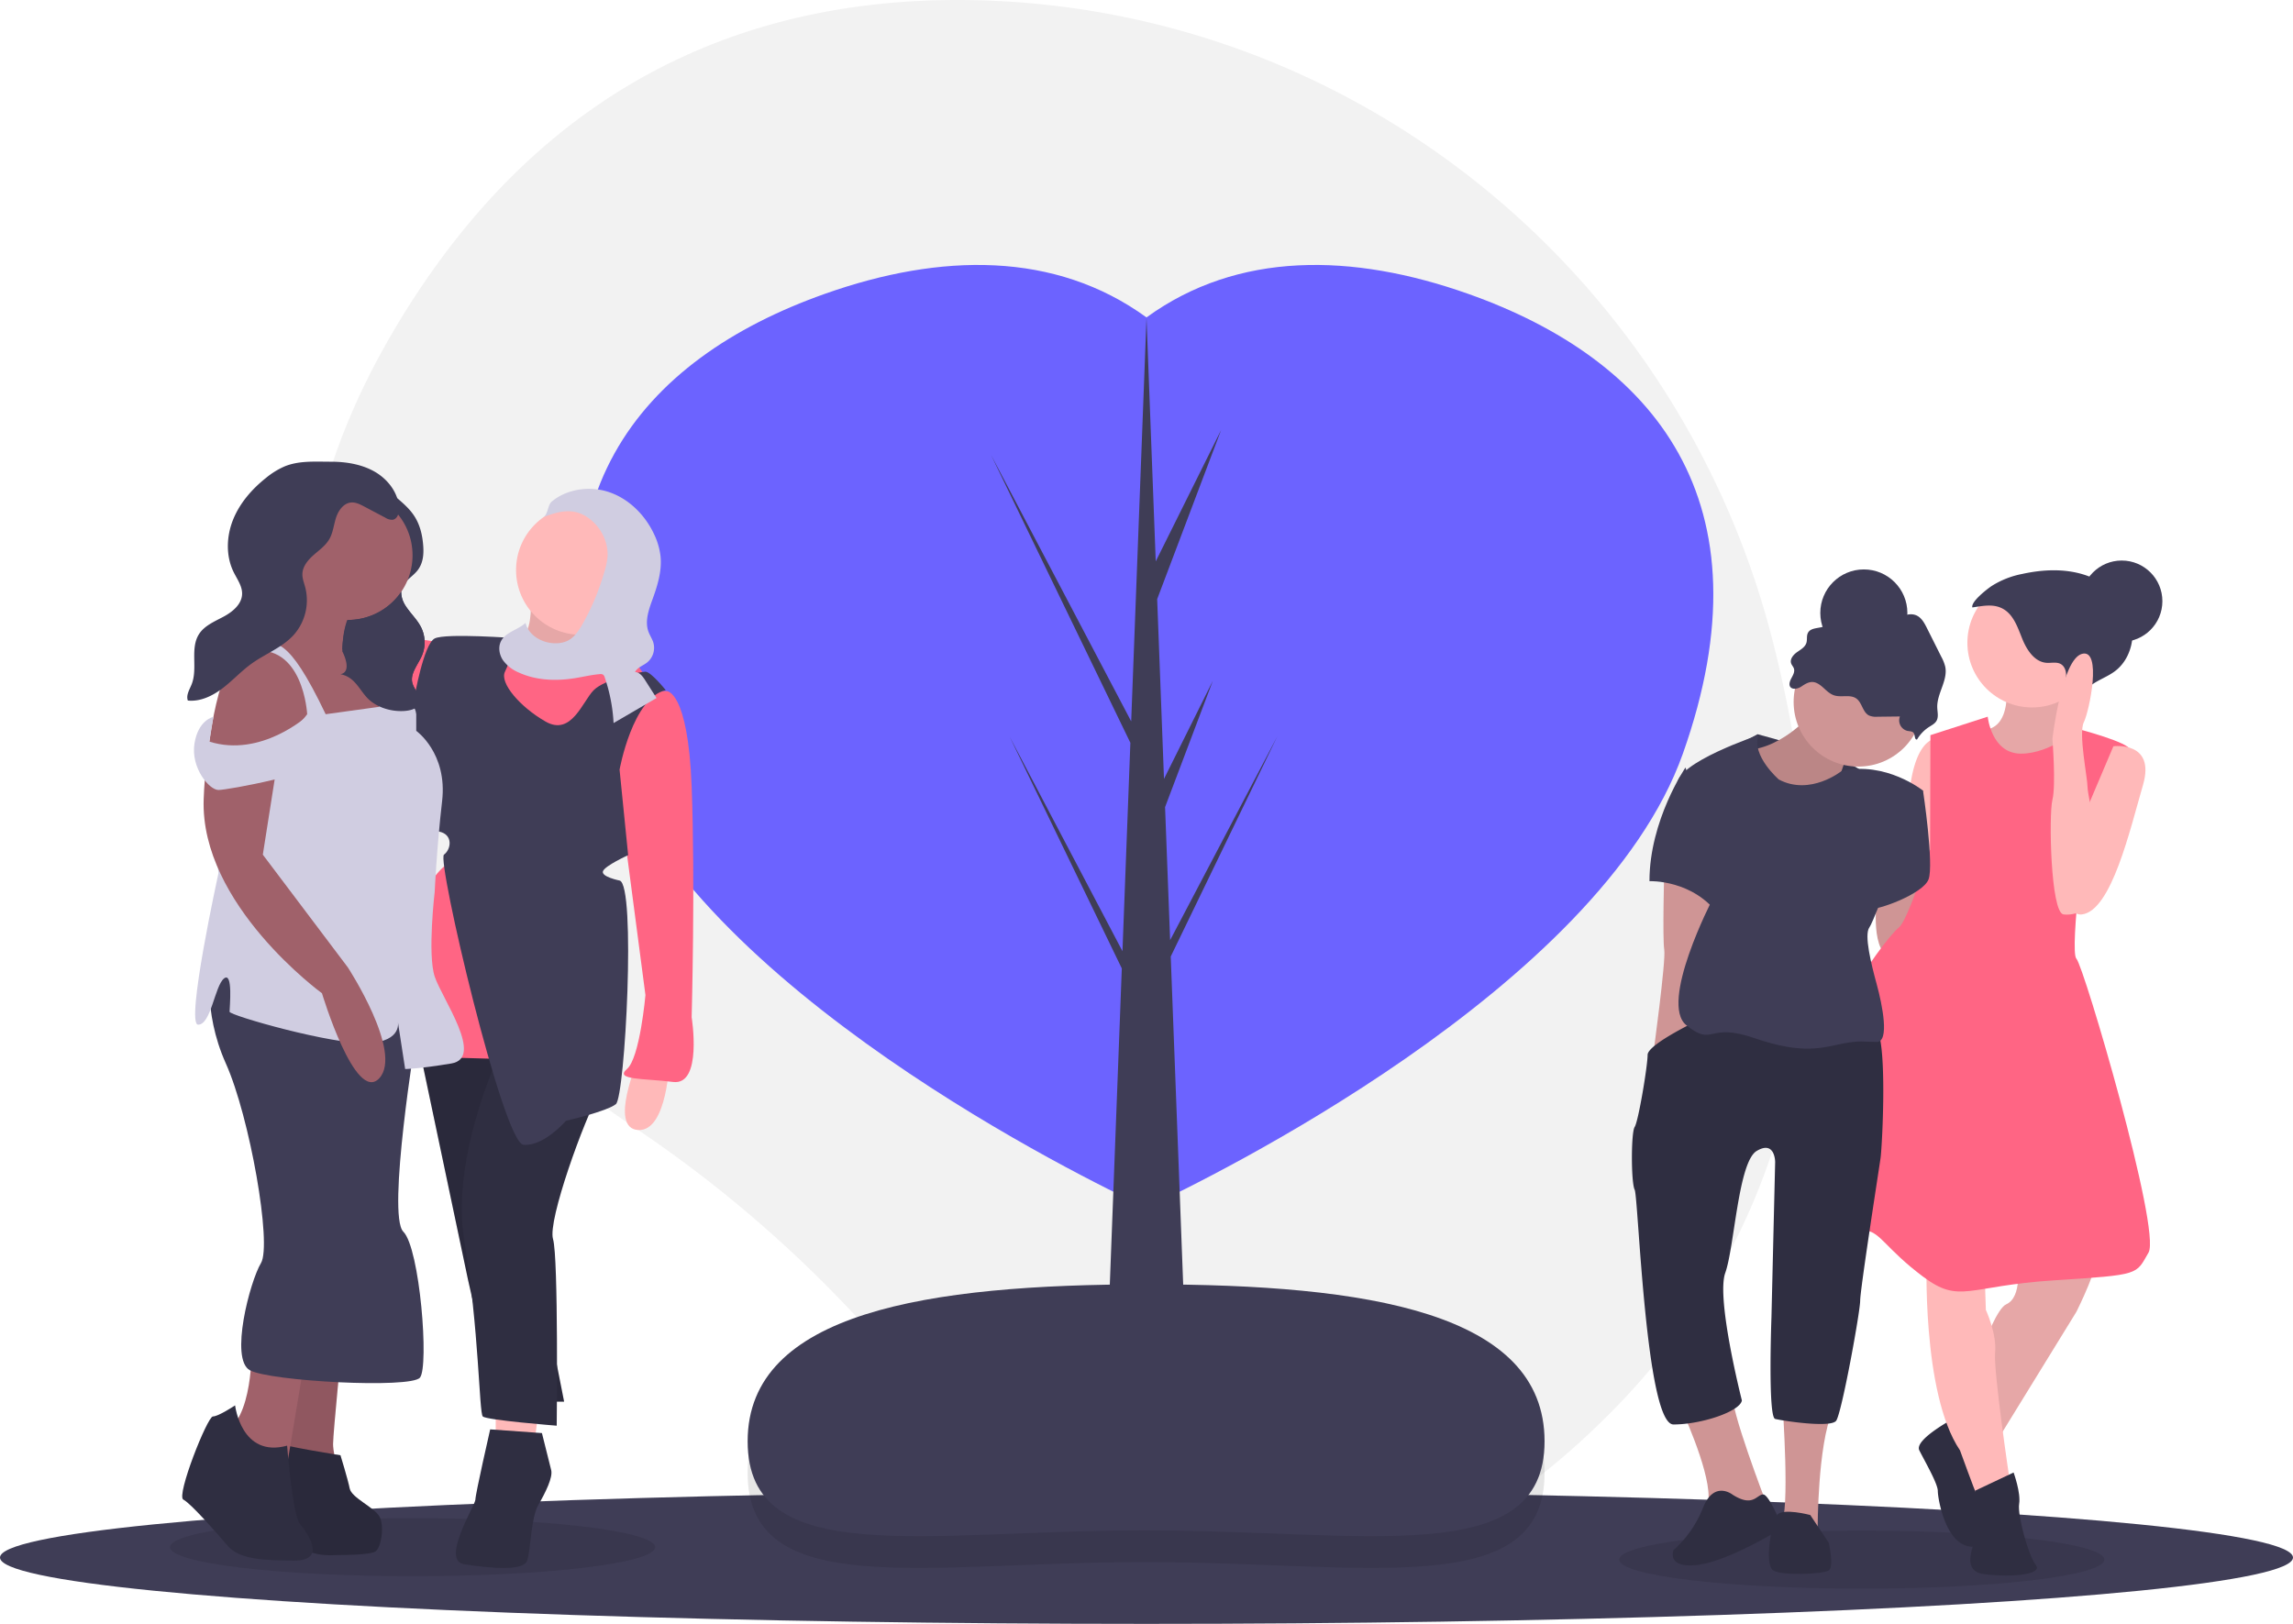
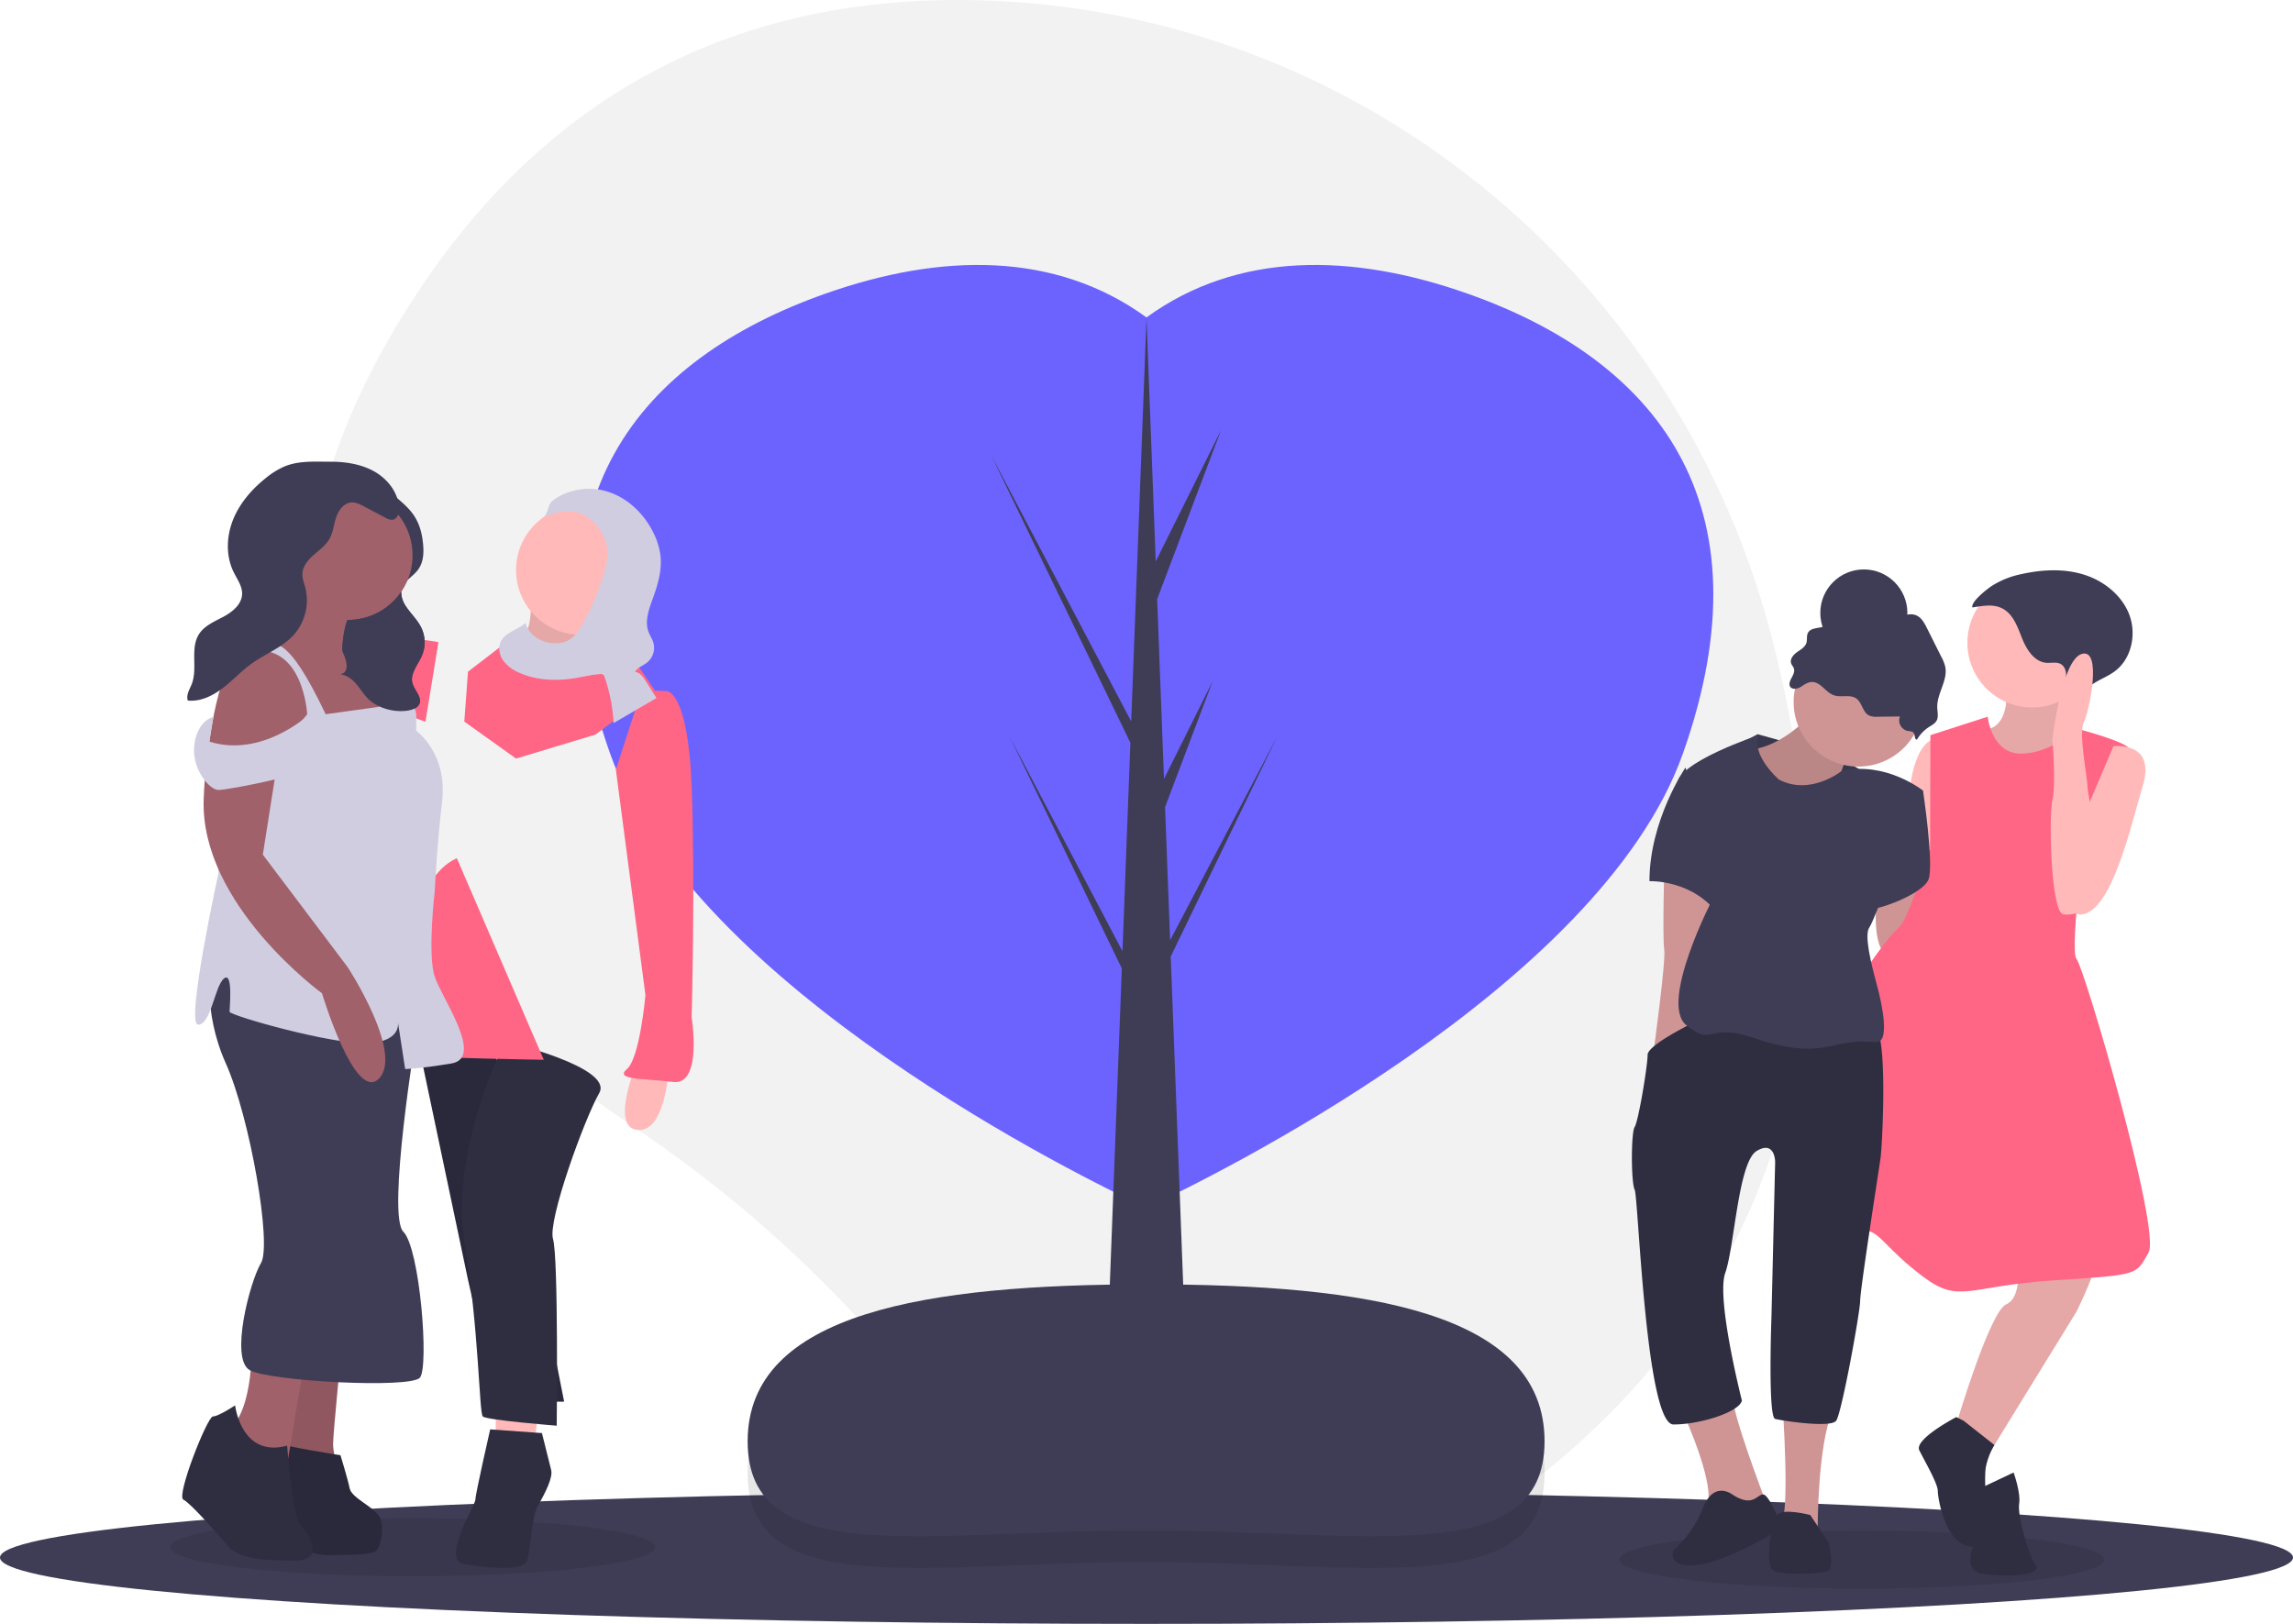
<svg xmlns="http://www.w3.org/2000/svg" data-name="Layer 1" width="1106" height="783.429">
  <path d="M855.085 309.387C810.168 132.765 654.968 5.269 472.796.156 376.488-2.548 275.144 29.393 201.36 141.168c-131.9 199.808 8.105 337.882 105.713 403.492a610.757 610.757 0 01126.241 113.465c65.931 78.238 192.767 175.459 343.824 23.128 109.485-110.41 107.866-254.219 77.948-371.866z" fill="#f2f2f2" />
  <ellipse cx="553" cy="751.429" rx="553" ry="32" fill="#3f3d56" />
  <ellipse cx="199" cy="746.429" rx="117" ry="14" opacity=".1" />
  <ellipse cx="898" cy="752.429" rx="117" ry="14" opacity=".1" />
  <path d="M708.091 141.74C652.201 121.96 597.041 121.16 553 153.13c-44.04-31.969-99.202-31.169-155.091-11.39-89.395 31.636-146.801 99.846-103.661 221.748 40.18 113.54 230.96 206.166 256.945 218.339.44.895.674 1.36.674 1.36s.393-.178 1.133-.52c.74.342 1.133.52 1.133.52s.233-.465.674-1.36c25.985-12.173 216.764-104.799 256.945-218.34 43.14-121.901-14.266-190.111-103.66-221.747z" fill="#6c63ff" />
  <path fill="#3f3d56" d="M616 355.429l-51.609 98.148-2.436-64.19L585 328.429l-23.561 47.355-3.292-86.743L589 207.429l-31.545 63.399L553 153.429l-7.385 194.588L478 219.429l67.223 138.927-3.816 100.542L487 355.429l54.091 111.789L533 680.429h40l-8.31-218.96L616 355.429z" />
  <path d="M745 710.664c0 62.194-86.691 42.957-192.835 42.957s-191.548 19.237-191.548-42.957 86.68-75.72 192.824-75.72S745 648.47 745 710.663z" opacity=".1" />
  <path d="M745 695.35c0 62.194-86.691 42.957-192.835 42.957s-191.548 19.237-191.548-42.956 86.68-75.721 192.824-75.721S745 633.157 745 695.35z" fill="#3f3d56" />
  <path d="M307.756 511.288s-14.265 32.988 0 33.88 15.157-33.88 15.157-33.88z" fill="#ffb9b9" />
  <path fill="#2f2e41" d="M200.77 498.807l24.963 118.576 13.374 58.843h32.987L236.432 495.24l-35.662 3.567z" />
  <path opacity=".1" d="M200.77 498.807l24.963 118.576 13.374 58.843h32.987L236.432 495.24l-35.662 3.567z" />
  <path fill="#ffb9b9" d="M239.107 678.009v14.265l18.722 3.566 1.783-14.265-20.505-3.566z" />
  <path d="M261.395 691.382l-24.963-1.783s-7.132 31.204-7.132 33.879-16.94 29.421-5.35 31.204 28.53 3.566 30.313-1.783 1.783-20.506 5.35-26.746 7.132-13.374 6.24-16.94zM243.564 502.373s-26.746 53.493-19.614 96.287 7.133 82.915 8.916 84.698 35.662 4.458 35.662 4.458.891-81.132-1.783-90.047 15.156-57.951 22.289-70.433-45.47-24.963-45.47-24.963z" fill="#2f2e41" />
  <path d="M211.469 309.797s-38.337-8.024-32.988 12.482 26.747 25.855 26.747 25.855zM220.384 414.11s-18.723 6.24-18.723 38.336-8.915 56.168 0 57.06 60.626 1.782 60.626 1.782zM225.733 324.062l23.181-17.831 32.096 11.59 21.397-4.457 13.373 19.614-28.529 21.397-38.337 11.59-24.964-17.831 1.783-24.072z" fill="#ff6584" />
  <path d="M256.046 288.4s.892 15.157-3.566 17.831 41.011 8.916 41.011 8.916l3.567-24.072z" fill="#ffb9b9" />
  <path d="M256.046 288.4s.892 15.157-3.566 17.831 41.011 8.916 41.011 8.916l3.567-24.072z" opacity=".1" />
  <circle cx="280.118" cy="275.027" r="31.204" fill="#ffb9b9" />
  <path d="M309.54 332.978l12.035.446s10.253-.446 12.036 45.915 0 111.444 0 111.444 5.35 32.987-8.915 31.204-28.53-.892-22.289-6.24 8.916-35.663 8.916-35.663l-14.265-108.77z" fill="#ff6584" />
-   <path d="M248.914 307.92s-33.88-2.58-39.229.094-9.807 28.53-9.807 28.53l-.891 20.506s5.885 42.803 12.75 44.136 5.972 8.465 2.406 11.14 28.53 139.082 38.337 139.974 20.506-11.59 20.506-11.59 19.614-4.458 24.072-8.024 9.807-106.095 1.783-107.878c0 0-8.916-1.783-8.024-4.458s12.161-7.78 12.161-7.78l-4.137-41.255s6.24-34.771 22.289-38.337c0 0-7.133-8.916-9.808-8.916s-19.614 3.566-24.963 8.916-10.699 22.289-23.18 15.156-22.29-18.722-19.615-24.072 5.35-16.142 5.35-16.142z" fill="#3f3d56" />
  <path d="M189.995 239.012c3.434 2.861 6.905 5.762 9.325 9.188 3.16 4.473 4.364 9.623 4.787 14.709.356 4.282.101 8.832-2.861 12.46-2.14 2.62-5.58 4.608-7.007 7.502-1.577 3.196-.338 6.832 1.69 9.872s4.822 5.761 6.626 8.885a16.27 16.27 0 01.925 14.728c-1.9 4.392-5.8 8.684-4.556 13.214 1.01 3.675 5.305 7.35 2.994 10.654-1.288 1.842-4.209 2.608-6.908 2.784-6.6.43-13.394-1.862-17.473-5.897-4.037-3.994-6.028-9.817-12.181-11.566-2.259-.641-4.767-.597-7.03-1.228a10.85 10.85 0 01-7.852-9.34c-.692-6.475 3.4-12.674 8.144-18.036a96.075 96.075 0 0111.166-10.702c5.66-4.626 12.134-8.947 15.39-14.796 3.74-6.717 2.43-14.957-3.304-20.773-2.125-2.154-4.795-3.989-6.616-6.303-2.19-2.786-6.006-12.754-1.476-15.118 4.95-2.583 13.463 7.468 16.217 9.763z" fill="#3f3d56" />
  <path d="M141.927 646.804l-8.915 57.951s15.156 36.554 28.53 36.554 21.397-1.783 21.397-3.566-8.916-12.482-13.373-14.265-8.916-21.397-8.916-26.747 4.458-49.927 4.458-49.927z" fill="#a0616a" />
  <path d="M141.927 646.804l-8.915 57.951s15.156 36.554 28.53 36.554 21.397-1.783 21.397-3.566-8.916-12.482-13.373-14.265-8.916-21.397-8.916-26.747 4.458-49.927 4.458-49.927z" opacity=".1" />
  <path d="M164.216 702.08s-28.53-4.457-31.204-6.24-11.59 34.77 2.675 45.469 24.071 8.915 26.746 8.915 16.048 0 18.723-1.783 4.458-12.481 1.783-16.94-13.373-8.915-14.265-13.372-4.458-16.048-4.458-16.048z" fill="#2f2e41" />
  <path d="M164.216 702.08s-28.53-4.457-31.204-6.24-11.59 34.77 2.675 45.469 24.071 8.915 26.746 8.915 16.048 0 18.723-1.783 4.458-12.481 1.783-16.94-13.373-8.915-14.265-13.372-4.458-16.048-4.458-16.048z" opacity=".1" />
  <path d="M121.422 649.479s.891 36.554-14.265 41.903 16.94 27.638 16.94 27.638l14.264-11.59 10.699-64.192z" fill="#a0616a" />
  <path d="M113.398 678.009s2.933 25.51 25.093 19.442c0 0 2.545 33.16 6.111 37.617s13.373 17.831-2.675 17.831-26.746-.891-32.095-7.132S92 725.26 88.434 723.477s11.59-40.119 14.265-40.119 10.699-5.35 10.699-5.35z" fill="#2f2e41" />
  <path d="M101.808 464.928s-4.458 22.288 7.132 48.143 22.289 87.373 16.94 96.288-15.157 46.36-5.35 51.71 77.565 8.916 82.023 3.566 0-62.408-8.024-70.432 6.24-95.396 6.24-95.396l-4.457-20.506z" fill="#3f3d56" />
  <circle cx="167.782" cy="267.894" r="31.204" fill="#a0616a" />
  <path d="M148.168 278.593s-11.59 28.53-27.638 32.096-20.506 55.276-20.506 55.276l73.108-14.265 22.289-9.807s1.783-21.397-6.241-25.855-24.072-2.674-24.072-2.674 0-17.831 8.024-21.398-24.964-13.373-24.964-13.373z" fill="#a0616a" />
  <path d="M148.168 344.568s-1.783-34.77-27.638-30.313c0 0-5.35-1.783-16.94 15.157l-3.566-7.133s15.157-14.027 24.072-12.809 14.265-4.13 32.988 35.098l25.855-3.566-2.675-31.205h2.675l7.132 26.747s9.807 0 10.699 8.024v8.024s15.156 10.699 12.482 33.879-3.567 43.686-3.567 43.686-3.566 30.313 0 41.011 24.072 39.229 8.024 41.903-22.288 2.675-22.288 2.675l-3.567-23.18s2.675 9.807-14.264 10.698-66.867-13.373-66.867-15.156 1.783-19.614-2.675-16.048-6.24 22.289-12.481 22.289 9.807-73.107 9.807-73.107l-5.35-55.277v-6.24s34.771 3.566 48.144-15.157z" fill="#d0cde1" />
  <path d="M118.747 318.713s-18.723 16.048-20.506 66.866 57.06 93.613 57.06 93.613 16.048 53.494 27.638 41.012-15.157-53.493-15.157-53.493l-41.01-54.385 12.48-79.348s0-18.723-20.505-14.265z" fill="#a0616a" />
  <path d="M102.946 345.841s-7.38 1.402-9.162 12.992 7.132 22.289 11.59 22.289 48.144-8.024 53.493-15.157 19.614-4.458 19.614-4.458l-30.313-16.047s-22.165 20.196-47.19 12.327z" fill="#d0cde1" />
  <path d="M202.555 301.628c-1.804-3.124-4.596-5.845-6.625-8.885a12.116 12.116 0 01-2.385-7.243 31.167 31.167 0 01-25.699 13.597c-2.734 6.461-2.738 15.158-2.738 15.158s5.232 9.833-.902 11.025c.388.075.773.158 1.15.265 6.153 1.75 8.144 7.572 12.181 11.566 4.08 4.035 10.874 6.328 17.473 5.897 2.7-.176 5.62-.942 6.908-2.784 2.31-3.305-1.985-6.979-2.994-10.654-1.244-4.53 2.656-8.822 4.556-13.214a16.27 16.27 0 00-.925-14.728zM137.262 225.021a37.68 37.68 0 00-8.921 5.51c-6.791 5.388-12.69 12.15-15.917 20.194s-3.558 17.465.256 25.25c1.697 3.463 4.232 6.814 4.094 10.668-.175 4.91-4.6 8.533-8.926 10.86s-9.216 4.298-11.861 8.438c-4.424 6.925-.523 16.445-3.508 24.101-1.014 2.6-2.834 5.31-1.877 7.93 6.067.628 11.983-2.27 16.825-5.98s8.988-8.277 13.94-11.835c6.674-4.793 14.782-7.74 20.297-13.832a25.206 25.206 0 005.559-23c-.569-2.126-1.43-4.23-1.369-6.431.1-3.623 2.658-6.694 5.375-9.093s5.8-4.545 7.612-7.685c1.82-3.154 2.13-6.93 3.258-10.393s3.64-6.994 7.269-7.292c2.21-.181 4.308.884 6.269 1.92l10.301 5.44a5.672 5.672 0 003.522.956c2.272-.41 3.11-3.259 3.016-5.565-.307-7.605-5.676-14.361-12.376-17.975-6.228-3.36-13.568-4.469-20.575-4.457-7.413.012-15.267-.613-22.263 2.271z" fill="#3f3d56" />
  <path d="M293.516 237.335c9.728 3.199 17.57 11.029 21.93 20.294a33.313 33.313 0 013.153 10.724c.712 6.956-1.362 13.88-3.744 20.453-1.875 5.177-3.971 10.86-2.052 16.02.666 1.79 1.787 3.395 2.338 5.223a9.146 9.146 0 01-3.078 9.62c-1.962 1.52-4.66 2.337-5.761 4.562 2.157.02 3.676 2.05 4.836 3.868l5.53 8.666-20.72 12.076a80.47 80.47 0 00-4.274-22.058 2.492 2.492 0 00-.77-1.286 2.457 2.457 0 00-1.652-.263c-4.055.34-8.026 1.32-12.045 1.96-9.042 1.441-18.61 1.09-26.935-2.72a18.02 18.02 0 01-7.643-5.911c-1.828-2.701-2.461-6.375-.96-9.271 2.283-4.41 8.172-5.382 11.81-8.762 1.619 6.446 8.901 10.247 15.53 9.777a12.937 12.937 0 004.653-1.119c3.025-1.439 5.073-4.326 6.8-7.197a113.752 113.752 0 0010.875-25.573 36.112 36.112 0 001.662-7.472c.657-7.824-3.676-15.716-10.357-19.84s-13.515-2.416-20.8.512c2.45-.985 2.288-5.918 4.24-7.602a25.314 25.314 0 018.285-4.59 30.38 30.38 0 0119.15-.09z" fill="#d0cde1" />
  <path d="M847.75 354.23s50.819 13.374 51.71 19.615-25.855 23.257-25.855 23.257l-56.168-26.823z" fill="#3f3d56" />
  <path d="M847.75 354.23s50.819 13.374 51.71 19.615-25.855 23.257-25.855 23.257l-56.168-26.823z" opacity=".1" />
  <path d="M874.05 343.978s-16.047 19.614-35.661 17.83 24.072 41.904 24.072 41.904l22.288-19.614s6.241-25.855 11.59-26.747-22.288-13.373-22.288-13.373z" fill="#cf9595" />
  <path d="M874.05 343.978s-16.047 19.614-35.661 17.83 24.072 41.904 24.072 41.904l22.288-19.614s6.241-25.855 11.59-26.747-22.288-13.373-22.288-13.373z" opacity=".1" />
  <path d="M973.013 609.66s2.675 16.048-5.35 19.615-24.071 57.95-24.071 57.95l15.156 15.157 42.795-69.541s12.482-24.964 8.024-24.964-36.554 1.783-36.554 1.783z" fill="#ffb9b9" />
  <path d="M973.013 609.66s2.675 16.048-5.35 19.615-24.071 57.95-24.071 57.95l15.156 15.157 42.795-69.541s12.482-24.964 8.024-24.964-36.554 1.783-36.554 1.783z" opacity=".1" />
  <path d="M947.158 685.442l-3.566-1.783s-20.506 10.699-17.831 16.048 8.915 16.048 8.915 19.614 3.567 24.964 15.157 26.747 11.59-8.915 9.807-13.373-2.675-19.614-1.783-24.964a34.4 34.4 0 014.121-10.598z" fill="#2f2e41" />
-   <path d="M929.327 605.203s-2.675 66.866 16.048 94.504c0 0 7.132 19.614 8.024 21.398s16.048-6.241 16.048-6.241-8.024-53.493-7.132-62.409-4.458-20.506-4.458-20.506l-.892-26.746z" fill="#ffb9b9" />
  <path d="M971.23 710.406l-18.616 8.799s1.676 13.49 2.568 16.164-12.482 22.29 1.783 24.072 28.53 0 24.964-4.457-8.916-24.072-8.024-29.422-2.675-15.156-2.675-15.156z" fill="#2f2e41" />
  <path d="M933.785 356.46s-11.59-.892-13.373 32.987a527.06 527.06 0 000 58.842l28.53.892-2.675-53.493zM967.664 330.605s2.674 19.614-9.807 21.397 14.265 29.421 14.265 29.421l34.77-19.614s-13.373-24.072-6.24-35.662-32.988 4.458-32.988 4.458z" fill="#ffb9b9" />
  <path d="M967.664 330.605s2.674 19.614-9.807 21.397 14.265 29.421 14.265 29.421l34.77-19.614s-13.373-24.072-6.24-35.662-32.988 4.458-32.988 4.458z" opacity=".1" />
  <circle cx="896.34" cy="338.628" r="31.204" fill="#cf9595" />
  <circle cx="980.146" cy="310.099" r="31.204" fill="#ffb9b9" />
  <path d="M802.727 419.76s-.892 32.987 0 38.337-5.35 50.818-5.35 50.818l19.614-14.265s15.157-48.144 8.916-60.625-23.18-14.265-23.18-14.265zM905.255 434.025s-3.566 26.746 8.024 28.53 14.265-20.506 14.265-20.506l-4.458-22.29z" fill="#cf9595" />
  <path d="M879.46 331.787c1.606 1.459 3.215 3.052 5.283 3.706 3.463 1.097 7.681-.61 10.635 1.505 2.81 2.01 3.032 6.6 6.105 8.178a8.576 8.576 0 004.053.612l10.868-.128a5.203 5.203 0 003.598 6.943c1.137.215 2.563.162 3.127 1.173.609 1.092.323 3.267 1.54 2.979a17.907 17.907 0 015.735-6.003c1.328-.857 2.838-1.603 3.63-2.97 1.093-1.886.456-4.243.378-6.422-.242-6.78 5.234-13.12 3.842-19.759a19.914 19.914 0 00-1.888-4.745l-6.953-13.879c-1.228-2.452-2.657-5.098-5.194-6.141-3.84-1.58-7.96 1.233-12.049 1.954-4.648.818-9.268-1.126-13.808-2.415s-9.96-1.754-13.477 1.394c-1.428 1.278-2.418 3.067-4.086 4.013-2.846 1.613-7.342.668-8.792 3.6-.71 1.44-.241 3.196-.705 4.732-.633 2.095-2.772 3.27-4.558 4.535s-3.52 3.361-2.792 5.425c.31.878 1.03 1.57 1.319 2.456.533 1.63-.5 3.303-1.297 4.821-2.658 5.066 1.715 6.048 5.028 3.773 4.036-2.771 6.397-3.026 10.458.663z" fill="#3f3d56" />
  <path d="M958.748 345.76s1.783 17.832 16.048 17.832 27.494-11.91 27.494-11.91 25.108 6.56 25.108 10.127-20.506 29.421-20.506 29.421-8.915 67.758-5.35 71.324 41.012 131.059 34.771 141.757-3.566 10.699-45.469 13.373-45.469 11.59-63.3-1.783-20.506-21.397-27.638-22.288-15.157-98.963-8.024-112.336 19.614-30.313 24.072-33.88 15.014-37.548 15.014-37.548l.142-55.173z" fill="#ff6584" />
  <path d="M1019.374 360.026s20.506-2.675 14.265 18.722-15.157 60.626-29.422 62.409 2.675-51.71 2.675-51.71z" fill="#ffb9b9" />
  <path d="M975.389 276.898c9.83-2.162 20.248-2.662 29.848.361s18.28 9.935 21.824 19.355 1.048 21.235-7.02 27.252c-4.205 3.134-9.577 4.623-13.286 8.33-4 3.998-5.952 10.422-11.272 12.34a23.525 23.525 0 01-.356-12.119 35.905 35.905 0 001.42-6.398c.108-2.186-.67-4.603-2.582-5.67-2.031-1.133-4.55-.407-6.87-.578-5.771-.426-9.508-6.214-11.676-11.58s-4.11-11.457-9.116-14.362c-4.715-2.735-9.943-1.477-14.97-.776-.756-2.762 6.996-8.773 9.273-10.315a42.513 42.513 0 0114.783-5.84z" fill="#3f3d56" />
  <path d="M1014.916 419.76s-8.024-35.662-8.024-40.12-4.458-25.855-1.783-31.204 8.916-35.663-.892-32.988-14.264 41.012-14.264 41.012 1.783 22.288 0 29.42-.892 54.385 5.349 55.277 19.614-3.566 19.614-21.397z" fill="#ffb9b9" />
-   <circle cx="1023.386" cy="290.039" r="19.614" fill="#3f3d56" />
  <path d="M812.98 370.279s-17.386 25.409-17.386 54.83c0 0 21.397-.891 33.88 16.94s-16.495-71.77-16.495-71.77z" fill="#3f3d56" />
  <path d="M810.75 679.202s13.374 28.53 13.374 42.794 27.638 2.675 27.638 2.675-17.831-46.361-16.048-52.602-24.963 7.133-24.963 7.133zM859.786 677.418s3.747 53.119-.801 57.764 17.74 1.97 17.74 1.97 0-40.12 7.133-56.167z" fill="#cf9595" />
  <path d="M821.45 491.084s-26.747 12.482-26.747 17.831-4.458 32.096-6.241 34.77-1.783 26.747 0 30.313 5.349 113.228 18.722 113.228 32.096-6.241 32.988-11.59c0 0-12.482-49.036-8.024-61.518s6.24-53.493 15.156-58.842 8.916 5.35 8.916 5.35l-1.783 74.89s-1.784 48.143 1.783 49.035 26.746 4.458 29.42.891 11.591-52.601 11.591-57.95 8.916-62.41 9.807-68.65 3.566-59.734-2.674-63.3-82.915-4.458-82.915-4.458zM835.714 721.105s-8.916-7.133-14.265 6.24a53.573 53.573 0 01-14.265 20.506s-3.566 8.916 11.59 7.133 41.012-17.832 41.012-17.832-6.362-16.295-9.422-16.171-4.843 6.364-14.65.124z" fill="#2f2e41" />
  <path d="M873.16 730.912s-13.366-3.567-16.044 0-6.246 24.072-1.788 26.746 24.072 1.783 26.747 0 0-13.373 0-13.373z" fill="#2f2e41" />
  <path d="M858.003 376.074s-13.373-11.59-9.807-21.398c0 0-40.12 13.374-39.229 24.072s16.94 55.277 16.94 55.277-25.855 49.927-12.482 60.625 9.807-1.783 32.988 6.241 32.987 4.458 41.903 2.675 10.698-.892 16.94-.892 2.674-17.83 0-27.638-6.242-24.072-3.567-27.638 25.855-65.975 25.855-65.975-18.004-14.414-39.315-9.436c0 0-15.07 12.11-30.226 4.087z" fill="#3f3d56" />
  <path d="M918.628 384.098c0-.892 8.916-2.675 8.916-2.675s5.35 35.662 2.675 42.795-24.964 15.156-28.53 14.264 16.94-54.384 16.94-54.384z" fill="#3f3d56" />
  <circle cx="899" cy="295.714" r="21" fill="#3f3d56" />
</svg>